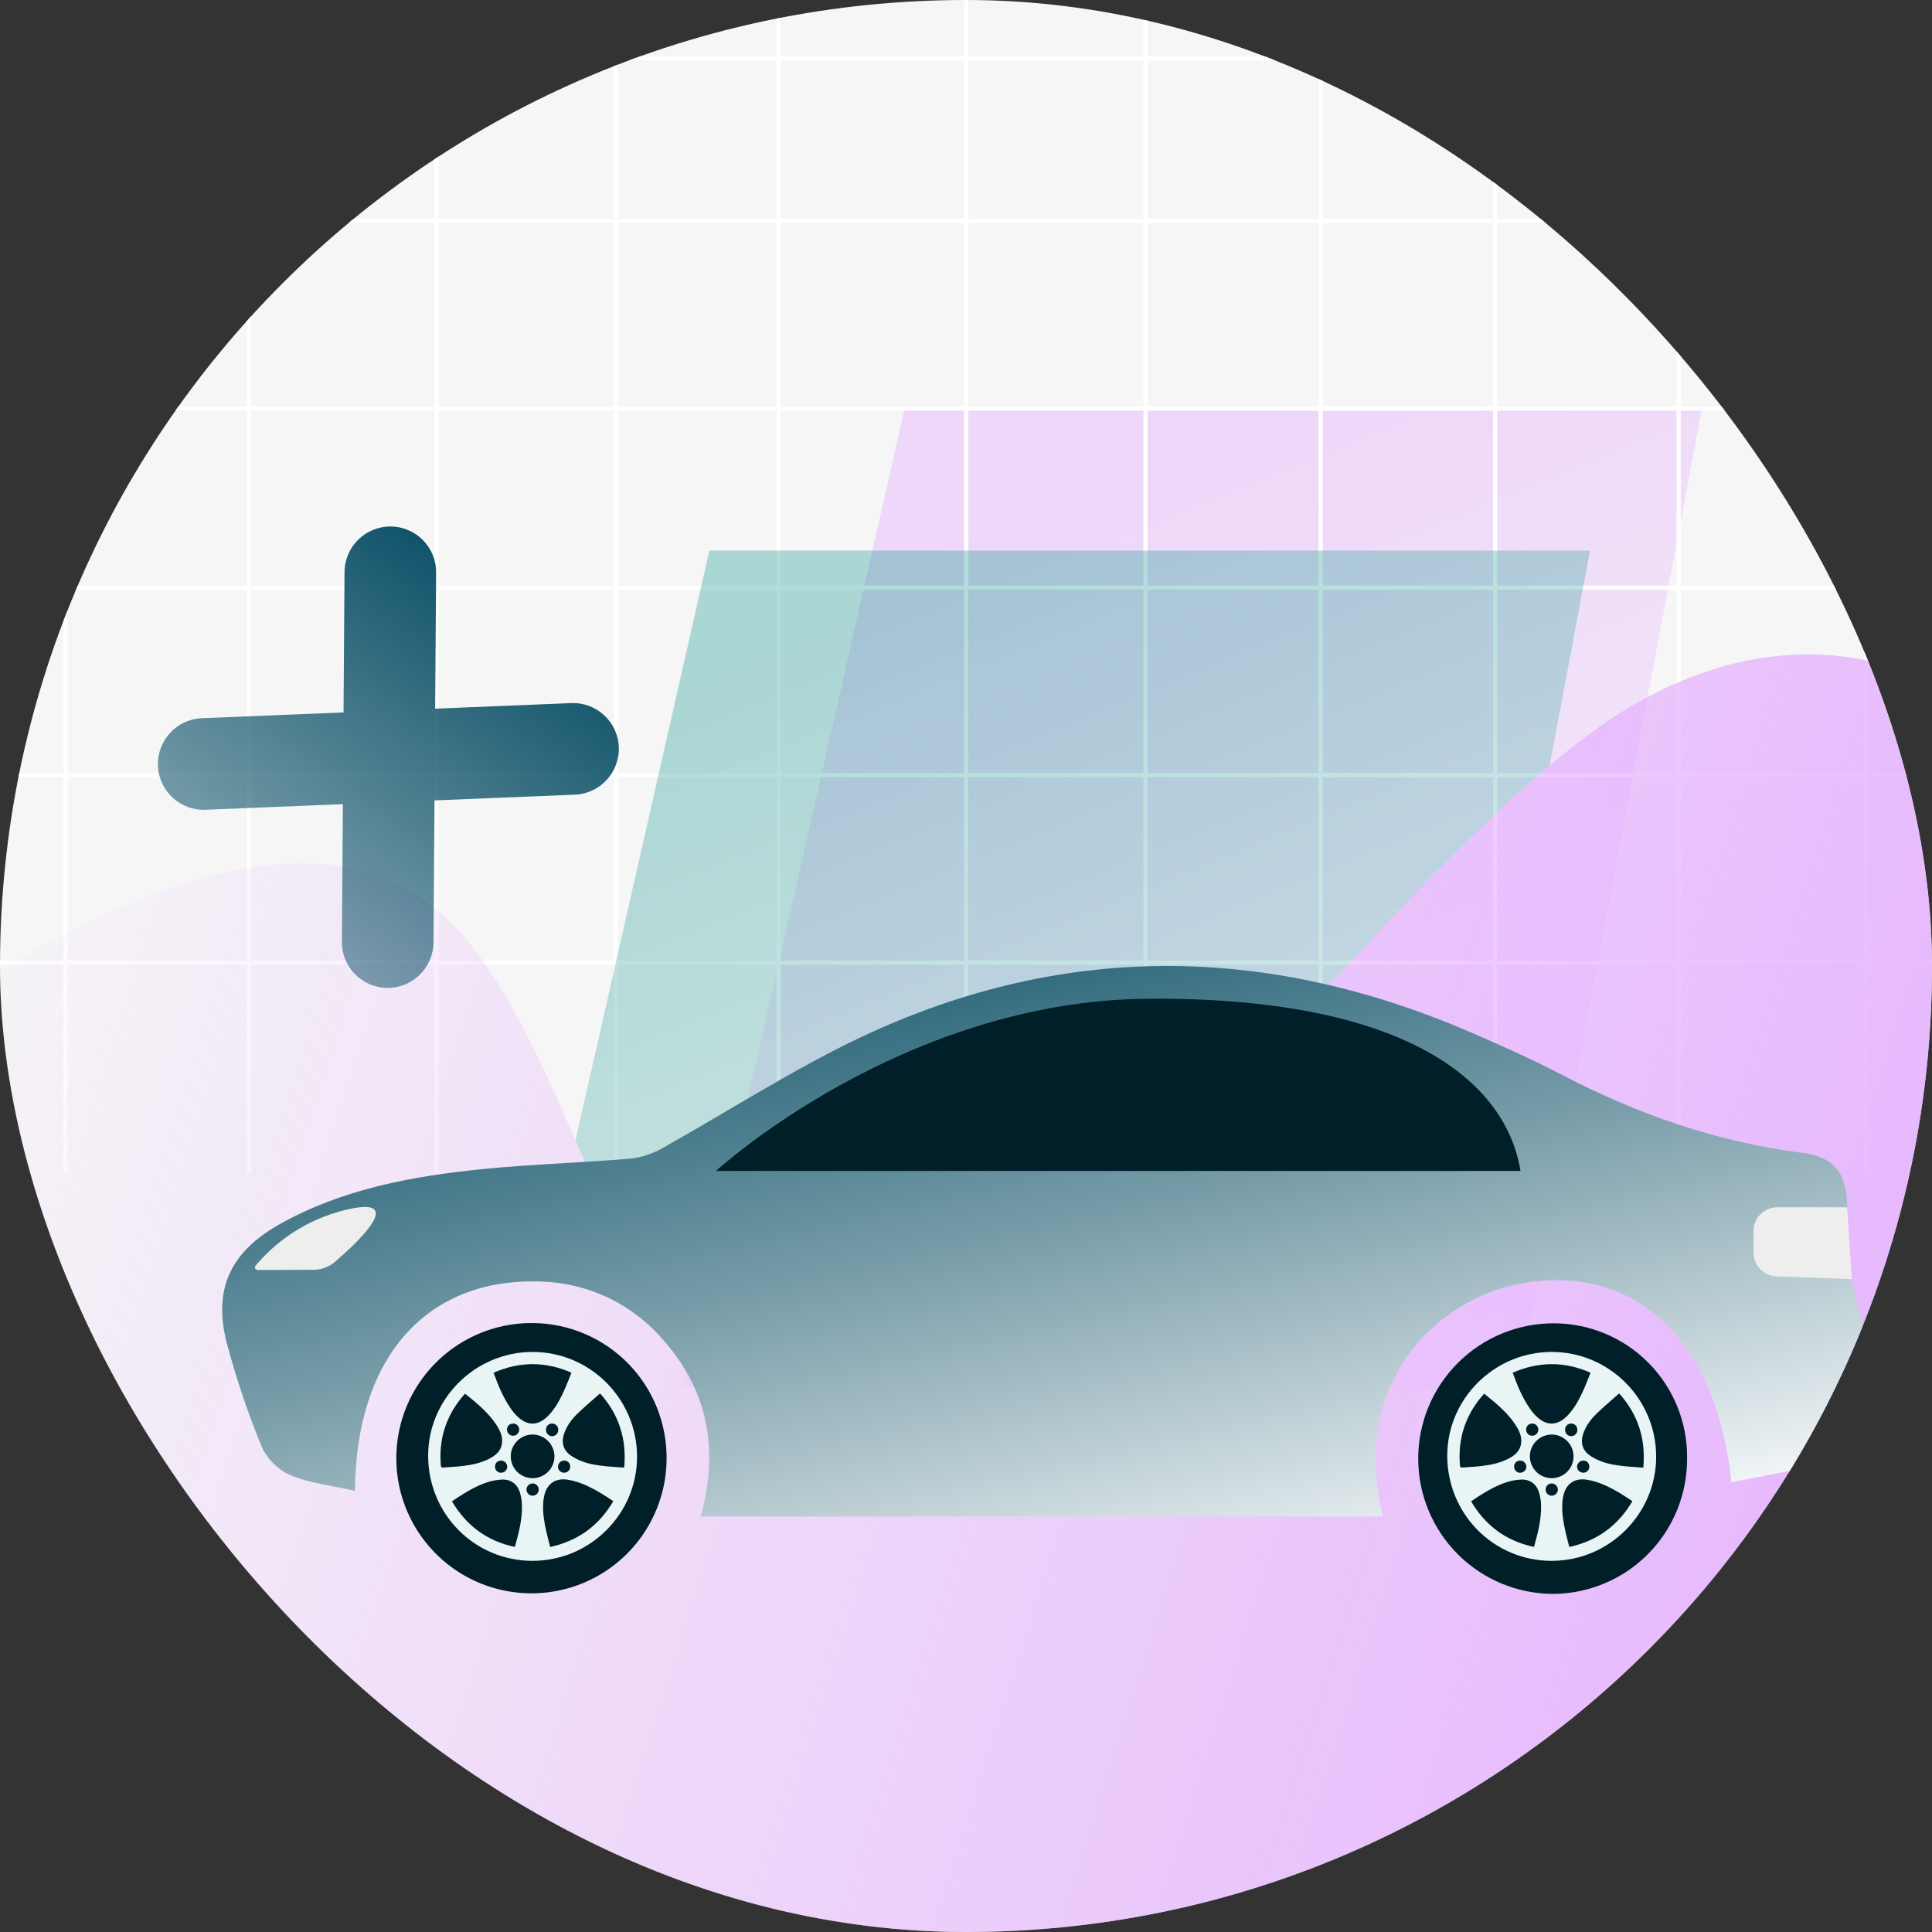
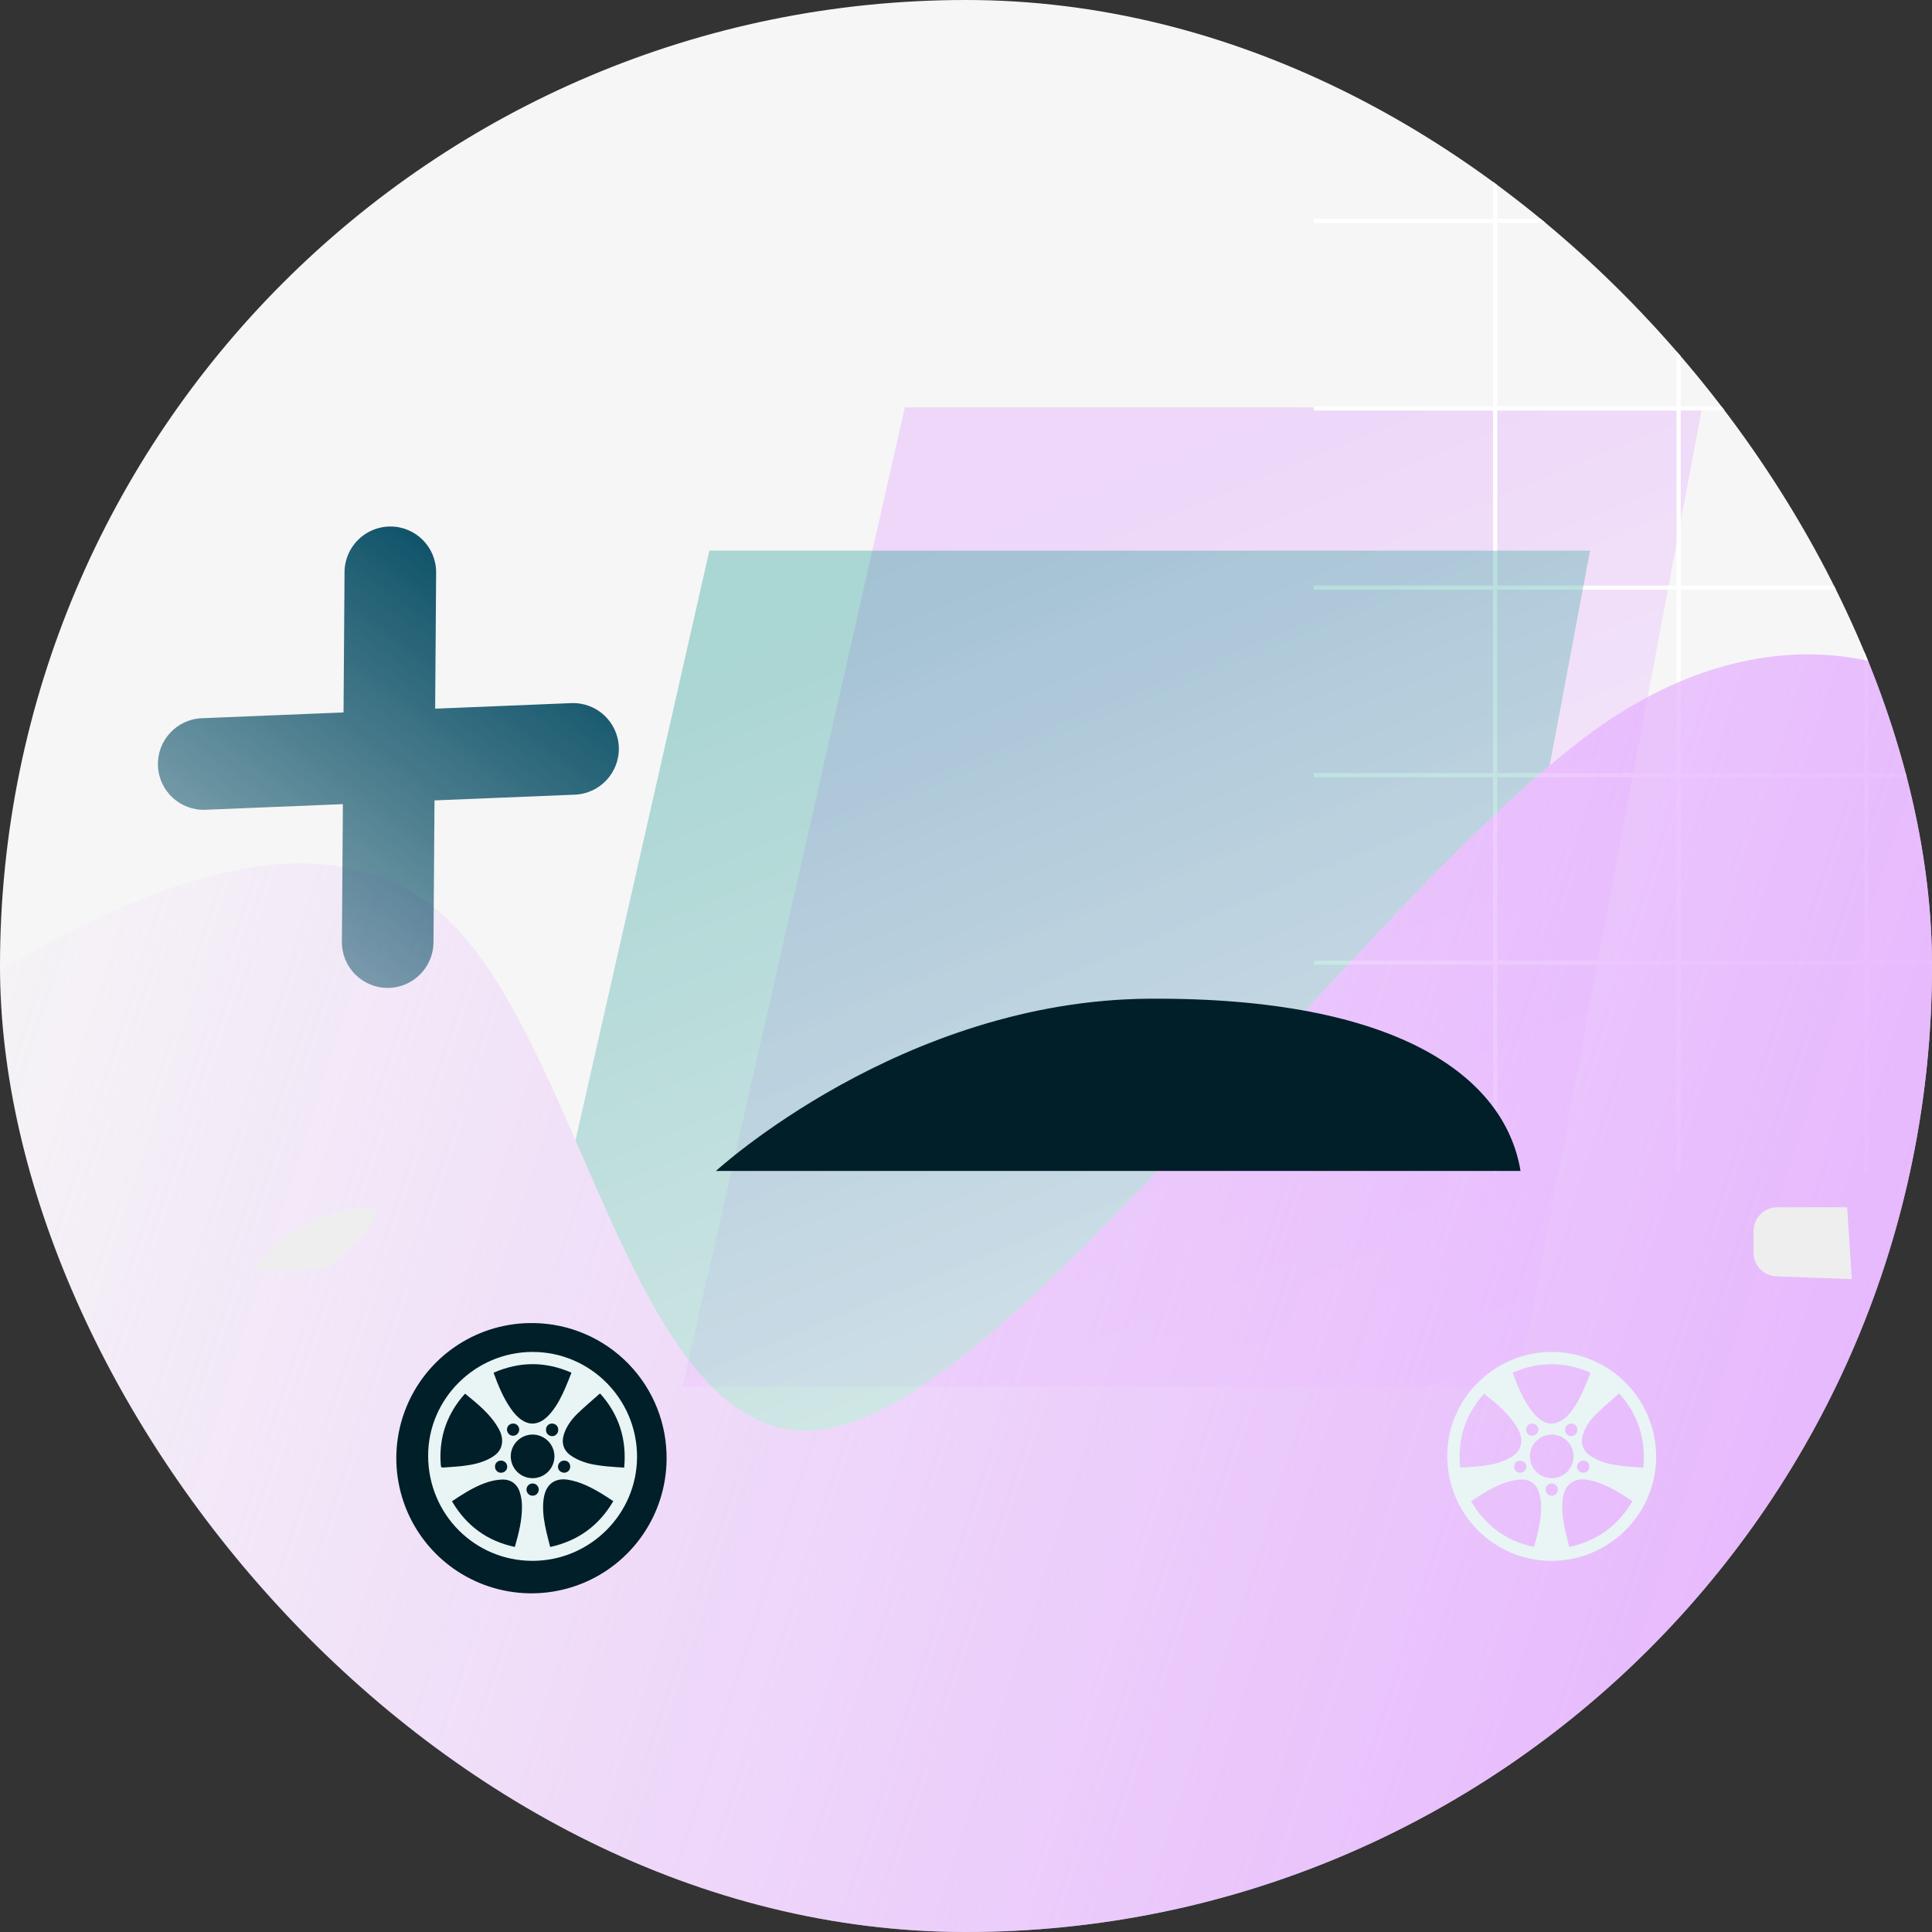
<svg xmlns="http://www.w3.org/2000/svg" width="200" height="200" viewBox="0 0 200 200" fill="none">
  <rect x="0" y="0" width="200" height="200" fill="#333333" stroke="none" />
  <g clip-path="url(#clip0_7683_70998)">
    <rect width="200" height="200" rx="100" fill="#F6F6F6" />
    <path d="M176.204 42.166H93.673L70.648 143.555H157.136L176.204 42.166Z" fill="url(#paint0_linear_7683_70998)" />
    <g clip-path="url(#clip1_7683_70998)">
-       <path fill-rule="evenodd" clip-rule="evenodd" d="M6.561 -47.652V-32.123H-12.001V-31.692H6.561V-12.713H-12.001V-12.281H6.561V5.835H-12.001V6.267H6.561V22.658H-12.001V23.089H6.561V42.069H-12.001V42.5H6.561V60.617H-12.001V61.048H6.561V80.027H-12.001V80.459H6.561V99.438H-12.001V99.869H6.561V121.437H6.993V99.869H25.555V121.437H25.987V99.869H44.981V121.437H45.413V99.869H63.543V121.437H63.975V99.869H80.379V121.437H80.811V99.869H99.804V121.437H100.236V99.869H118.367V121.437H118.799V99.869H136.498V121.437H136.929V99.869H153.333V99.438H136.929V80.459H153.333V80.027H136.929V61.048H153.333V60.617H136.929V42.5H153.333V42.069H136.929V23.089H153.333V22.658H136.929V6.267H153.333V5.835H136.929V-12.281H153.333V-12.713H136.929V-31.692H153.333V-32.123H136.929V-47.652H136.498V-32.123H118.799V-47.652H118.367V-32.123H100.236V-47.652H99.804V-32.123H80.811V-47.652H80.379V-32.123H63.975V-47.652H63.543V-32.123H45.413V-47.652H44.981V-32.123H25.987V-47.652H25.555V-32.123H6.993V-47.652H6.561ZM136.497 99.437V80.458H118.798V99.437H136.497ZM118.367 99.437V80.458H100.236V99.437H118.367ZM99.804 99.437V80.458H80.81V99.437H99.804ZM80.379 99.437V80.458H63.975V99.437H80.379ZM63.543 99.437V80.458H45.413V99.437H63.543ZM44.981 99.437V80.458H25.987V99.437H44.981ZM25.555 99.437V80.458H6.993V99.437H25.555ZM25.555 80.027H6.993V61.047H25.555V80.027ZM44.981 80.027H25.987V61.047H44.981V80.027ZM63.543 80.027H45.413V61.047H63.543V80.027ZM80.379 80.027H63.975V61.047H80.379V80.027ZM99.804 80.027H80.81V61.047H99.804V80.027ZM118.367 80.027H100.236V61.047H118.367V80.027ZM136.497 80.027H118.798V61.047H136.497V80.027ZM136.497 60.616V42.5H118.798V60.616H136.497ZM118.367 60.616V42.5H100.236V60.616H118.367ZM99.804 60.616V42.5H80.81V60.616H99.804ZM80.379 60.616V42.5H63.975V60.616H80.379ZM63.543 60.616V42.5H45.413V60.616H63.543ZM44.981 60.616V42.5H25.987V60.616H44.981ZM25.555 60.616V42.5H6.993V60.616H25.555ZM6.993 22.658V6.267H25.555V22.658H6.993ZM6.993 5.835H25.555V-12.281H6.993V5.835ZM25.987 22.658V6.267H44.981V22.658H25.987ZM25.987 5.835H44.981V-12.281H25.987V5.835ZM45.413 22.658V6.267H63.543V22.658H45.413ZM45.413 5.835H63.543V-12.281H45.413V5.835ZM63.975 22.658V6.267H80.379V22.658H63.975ZM63.975 5.835H80.379V-12.281H63.975V5.835ZM80.81 22.658V6.267H99.804V22.658H80.81ZM80.81 5.835H99.804V-12.281H80.81V5.835ZM100.236 22.658V6.267H118.367V22.658H100.236ZM100.236 5.835H118.367V-12.281H100.236V5.835ZM118.799 22.658V6.267H136.497V22.658H118.799ZM118.799 5.835H136.497V-12.281H118.799V5.835ZM136.497 42.068V23.089H118.799V42.068H136.497ZM118.367 42.068V23.089H100.236V42.068H118.367ZM99.804 42.068V23.089H80.81V42.068H99.804ZM80.379 42.068V23.089H63.975V42.068H80.379ZM63.543 42.068V23.089H45.413V42.068H63.543ZM44.981 42.068V23.089H25.987V42.068H44.981ZM25.555 42.068V23.089H6.993V42.068H25.555ZM6.993 -12.713H25.555V-31.692H6.993V-12.713ZM25.987 -12.713H44.981V-31.692H25.987V-12.713ZM45.413 -12.713H63.543V-31.692H45.413V-12.713ZM63.975 -12.713H80.379V-31.692H63.975V-12.713ZM80.811 -12.713H99.804V-31.692H80.811V-12.713ZM100.236 -12.713H118.367V-31.692H100.236V-12.713ZM118.799 -12.713H136.498V-31.692H118.799V-12.713Z" fill="white" />
-     </g>
+       </g>
    <g clip-path="url(#clip2_7683_70998)">
      <path fill-rule="evenodd" clip-rule="evenodd" d="M154.562 -47.651V-32.123H136V-31.691H154.562V-12.712H136V-12.281H154.562V5.836H136V6.267H154.562V22.658H136V23.09H154.562V42.069H136V42.501H154.562V60.617H136V61.048H154.562V80.028H136V80.459H154.562V99.438H136V99.87H154.562V121.437H154.994V99.87H173.556V121.437H173.988V99.87H192.982V121.437H193.414V99.87H211.544V121.437H211.976V99.87H228.38V121.437H228.811V99.87H247.805V121.437H248.237V99.87H266.368V121.437H266.8V99.87H284.499V121.437H284.93V99.87H301.334V99.438H284.93V80.459H301.334V80.028H284.93V61.048H301.334V60.617H284.93V42.501H301.334V42.069H284.93V23.09H301.334V22.658H284.93V6.267H301.334V5.836H284.93V-12.281H301.334V-12.712H284.93V-31.691H301.334V-32.123H284.93V-47.651H284.499V-32.123H266.8V-47.651H266.368V-32.123H248.237V-47.651H247.805V-32.123H228.811V-47.651H228.38V-32.123H211.976V-47.651H211.544V-32.123H193.414V-47.651H192.982V-32.123H173.988V-47.651H173.556V-32.123H154.994V-47.651H154.562ZM284.498 99.438V80.459H266.799V99.438H284.498ZM266.368 99.438V80.459H248.237V99.438H266.368ZM247.805 99.438V80.459H228.811V99.438H247.805ZM228.38 99.438V80.459H211.976V99.438H228.38ZM211.544 99.438V80.459H193.414V99.438H211.544ZM192.982 99.438V80.459H173.988V99.438H192.982ZM173.556 99.438V80.459H154.994V99.438H173.556ZM173.556 80.027H154.994V61.048H173.556V80.027ZM192.982 80.027H173.988V61.048H192.982V80.027ZM211.544 80.027H193.414V61.048H211.544V80.027ZM228.38 80.027H211.976V61.048H228.38V80.027ZM247.805 80.027H228.811V61.048H247.805V80.027ZM266.368 80.027H248.237V61.048H266.368V80.027ZM284.498 80.027H266.799V61.048H284.498V80.027ZM284.498 60.617V42.5H266.799V60.617H284.498ZM266.368 60.617V42.5H248.237V60.617H266.368ZM247.805 60.617V42.5H228.811V60.617H247.805ZM228.38 60.617V42.5H211.976V60.617H228.38ZM211.544 60.617V42.5H193.414V60.617H211.544ZM192.982 60.617V42.5H173.988V60.617H192.982ZM173.556 60.617V42.5H154.994V60.617H173.556ZM154.994 22.658V6.267H173.556V22.658H154.994ZM154.994 5.836H173.556V-12.281H154.994V5.836ZM173.988 22.658V6.267H192.982V22.658H173.988ZM173.988 5.836H192.982V-12.281H173.988V5.836ZM193.414 22.658V6.267H211.544V22.658H193.414ZM193.414 5.836H211.544V-12.281H193.414V5.836ZM211.976 22.658V6.267H228.38V22.658H211.976ZM211.976 5.836H228.38V-12.281H211.976V5.836ZM228.811 22.658V6.267H247.805V22.658H228.811ZM228.811 5.836H247.805V-12.281H228.811V5.836ZM248.237 22.658V6.267H266.368V22.658H248.237ZM248.237 5.836H266.368V-12.281H248.237V5.836ZM266.799 22.658V6.267H284.498V22.658H266.799ZM266.799 5.836H284.498V-12.281H266.799V5.836ZM284.498 42.069V23.09H266.799V42.069H284.498ZM266.368 42.069V23.09H248.237V42.069H266.368ZM247.805 42.069V23.09H228.811V42.069H247.805ZM228.38 42.069V23.09H211.976V42.069H228.38ZM211.544 42.069V23.09H193.414V42.069H211.544ZM192.982 42.069V23.09H173.988V42.069H192.982ZM173.556 42.069V23.09H154.994V42.069H173.556ZM154.994 -12.712H173.556V-31.691H154.994V-12.712ZM173.988 -12.712H192.982V-31.691H173.988V-12.712ZM193.414 -12.712H211.544V-31.691H193.414V-12.712ZM211.976 -12.712H228.38V-31.691H211.976V-12.712ZM228.811 -12.712H247.805V-31.691H228.811V-12.712ZM248.237 -12.712H266.368V-31.691H248.237V-12.712ZM266.8 -12.712H284.499V-31.691H266.8V-12.712Z" fill="white" />
    </g>
    <path fill-rule="evenodd" clip-rule="evenodd" d="M73.435 57H164.603L160.418 79.25C151.455 86.813 141.414 97.778 131.374 108.743C114.481 127.191 97.589 145.638 85.832 147.877C73.584 150.21 66.925 134.92 60.267 119.629C60.036 119.099 59.805 118.568 59.573 118.038L73.435 57Z" fill="url(#paint1_linear_7683_70998)" />
    <g clip-path="url(#clip3_7683_70998)">
      <path fill-rule="evenodd" clip-rule="evenodd" d="M222.118 240.666C222.118 240.666 230.489 134.576 222.369 102.218C214.25 69.859 188.011 57.899 163.657 76.634C139.302 95.37 105.431 144.145 85.833 147.877C66.235 151.609 60.949 110.23 47.074 95.912C33.2 81.593 10.76 94.317 -0.464 100.677L-11.681 107.013L-28.829 161.1L82.414 243.315L222.118 240.666Z" fill="url(#paint2_linear_7683_70998)" />
    </g>
    <g clip-path="url(#clip4_7683_70998)">
-       <path fill-rule="evenodd" clip-rule="evenodd" d="M186.33 152.087C189.634 151.512 191.903 149.379 192.425 146.368C193.042 142.912 193.544 138.997 192.514 135.777C191.407 132.394 191.328 129.115 191.247 125.762C191.24 125.441 191.232 125.12 191.223 124.798C191.113 121.427 189.932 119.769 186.518 119.335C177.673 118.211 169.439 115.321 161.598 111.217C158.592 109.648 155.481 108.268 152.371 106.92C130.388 97.389 108.562 97.546 87.077 108.368C83.118 110.369 79.291 112.618 75.462 114.868C73.359 116.104 71.256 117.34 69.13 118.536C68.049 119.232 66.838 119.7 65.57 119.911C63.173 120.125 60.769 120.267 58.366 120.41C55.554 120.576 52.743 120.742 49.944 121.024C42.641 121.767 35.447 123.079 28.934 126.738C23.779 129.645 22.007 133.539 23.523 139.211C24.495 142.825 25.696 146.373 27.12 149.834C27.748 151.147 28.831 152.187 30.168 152.762C31.554 153.315 33.047 153.598 34.557 153.884C35.285 154.021 36.018 154.16 36.744 154.33C36.854 140.393 44.251 132.149 56.196 132.672C58.6 132.764 60.959 133.358 63.119 134.416C65.28 135.474 67.195 136.972 68.743 138.814C73.406 144.12 74.394 150.315 72.538 156.986H143.16C139.605 142.871 149.098 134.177 157.86 132.787C169.502 130.962 177.709 138.804 179.231 153.441C180.053 153.284 180.854 153.126 181.642 152.971C183.238 152.657 184.78 152.353 186.33 152.087Z" fill="url(#paint3_linear_7683_70998)" />
-       <path d="M174.646 150.953C174.672 154.649 173.231 158.204 170.639 160.837C168.046 163.471 164.514 164.968 160.819 165C157.104 165 153.542 163.524 150.915 160.898C148.289 158.271 146.813 154.709 146.813 150.995C146.813 147.28 148.289 143.718 150.915 141.092C153.542 138.465 157.104 136.99 160.819 136.99C162.647 136.987 164.457 137.347 166.145 138.049C167.833 138.752 169.364 139.782 170.651 141.081C171.937 142.38 172.953 143.922 173.638 145.617C174.324 147.311 174.667 149.125 174.646 150.953Z" fill="#001F29" />
      <path d="M69.005 151.079C68.979 153.852 68.131 156.554 66.566 158.843C65.002 161.133 62.794 162.905 60.22 163.937C57.647 164.968 54.825 165.212 52.112 164.636C49.4 164.061 46.92 162.693 44.987 160.705C43.054 158.717 41.755 156.2 41.256 153.473C40.756 150.746 41.078 147.932 42.18 145.388C43.283 142.845 45.116 140.686 47.448 139.186C49.78 137.686 52.505 136.913 55.277 136.964C58.967 137.021 62.485 138.539 65.058 141.184C67.632 143.83 69.051 147.389 69.005 151.079Z" fill="#001F29" />
      <path d="M191.213 124.977H183.983C183.33 124.977 182.704 125.236 182.242 125.698C181.78 126.159 181.521 126.786 181.521 127.439V129.666C181.52 130.302 181.766 130.914 182.206 131.373C182.647 131.832 183.248 132.102 183.883 132.128L191.699 132.416L191.213 124.977H191.213Z" fill="#EEEEEE" />
-       <path d="M26.66 131.47C26.61 131.469 26.561 131.454 26.518 131.427C26.476 131.4 26.442 131.361 26.42 131.315C26.398 131.27 26.39 131.219 26.395 131.169C26.401 131.119 26.42 131.071 26.451 131.031C29.014 127.972 32.544 125.879 36.457 125.098C41.868 124.052 36.948 128.674 34.685 130.618C34.064 131.153 33.272 131.448 32.453 131.449L26.66 131.47Z" fill="#EEEEEE" />
+       <path d="M26.66 131.47C26.61 131.469 26.561 131.454 26.518 131.427C26.476 131.4 26.442 131.361 26.42 131.315C26.398 131.27 26.39 131.219 26.395 131.169C26.401 131.119 26.42 131.071 26.451 131.031C29.014 127.972 32.544 125.879 36.457 125.098C41.868 124.052 36.948 128.674 34.685 130.618C34.064 131.153 33.272 131.448 32.453 131.449Z" fill="#EEEEEE" />
      <path d="M74.112 121.218C74.112 121.218 93.34 103.548 118.977 103.386C144.613 103.224 155.785 111.401 157.406 121.218H74.112Z" fill="#001F29" />
      <path d="M44.321 150.707C44.312 144.811 49.185 139.959 55.125 139.952C61.086 139.945 65.945 144.812 65.947 150.792C65.949 156.718 61.093 161.567 55.147 161.578C49.147 161.588 44.331 156.752 44.321 150.707V150.707ZM64.617 151.926C64.886 148.973 64.077 146.435 62.129 144.259C62.097 144.274 62.066 144.292 62.036 144.313C61.261 145.005 60.461 145.669 59.722 146.396C59.133 146.978 58.645 147.656 58.38 148.464C58.093 149.339 58.319 150.127 59.069 150.661C59.421 150.904 59.801 151.103 60.201 151.256C61.041 151.589 61.933 151.705 62.825 151.796C63.407 151.857 63.993 151.883 64.617 151.926ZM63.489 155.399C63.082 155.134 62.702 154.872 62.309 154.637C61.208 153.978 60.079 153.389 58.788 153.18C57.553 152.981 56.652 153.552 56.354 154.77C56.279 155.092 56.236 155.421 56.225 155.752C56.188 156.715 56.351 157.658 56.565 158.592C56.682 159.103 56.82 159.609 56.954 160.143C59.837 159.509 61.994 157.946 63.489 155.399H63.489ZM53.298 160.136C53.712 158.687 54.08 157.25 54.031 155.749C54.015 155.321 53.943 154.896 53.815 154.487C53.544 153.608 52.859 153.121 51.941 153.164C51.468 153.188 51.001 153.271 50.549 153.411C49.447 153.752 48.458 154.331 47.492 154.946C47.26 155.094 47.033 155.252 46.788 155.416C48.282 157.945 50.424 159.529 53.297 160.138L53.298 160.136ZM59.158 142.101C56.452 140.915 53.785 140.929 51.096 142.104C51.57 143.423 52.092 144.686 52.878 145.819C53.199 146.282 53.561 146.701 54.036 147.013C54.648 147.416 55.289 147.494 55.961 147.158C56.403 146.937 56.744 146.598 57.052 146.225C57.692 145.452 58.136 144.564 58.532 143.65C58.749 143.147 58.943 142.635 59.158 142.101H59.158ZM48.144 144.271C48.023 144.407 47.91 144.529 47.805 144.656C46.126 146.709 45.411 149.057 45.635 151.7C45.65 151.876 45.709 151.934 45.883 151.92C46.573 151.861 47.267 151.836 47.955 151.751C48.928 151.629 49.887 151.429 50.76 150.948C51.352 150.621 51.84 150.194 51.955 149.48C52.049 148.904 51.888 148.372 51.609 147.876C50.765 146.382 49.456 145.337 48.144 144.271V144.271ZM57.396 150.775C57.396 150.177 57.16 149.603 56.74 149.177C56.319 148.752 55.748 148.51 55.15 148.503C53.91 148.495 52.879 149.51 52.873 150.744C52.869 151.344 53.103 151.921 53.524 152.348C53.945 152.775 54.519 153.017 55.119 153.021C55.718 153.026 56.295 152.791 56.722 152.37C57.15 151.949 57.392 151.375 57.396 150.775ZM54.502 154.195C54.5 154.363 54.565 154.525 54.683 154.646C54.8 154.766 54.961 154.834 55.129 154.836C55.297 154.838 55.459 154.773 55.579 154.655C55.7 154.537 55.768 154.377 55.77 154.209C55.772 154.04 55.707 153.878 55.589 153.758C55.471 153.638 55.311 153.569 55.143 153.568C54.974 153.566 54.812 153.631 54.692 153.749C54.572 153.866 54.504 154.027 54.502 154.195H54.502ZM52.509 151.84C52.509 151.482 52.227 151.205 51.86 151.202C51.779 151.2 51.699 151.214 51.624 151.244C51.548 151.274 51.48 151.318 51.422 151.375C51.365 151.431 51.319 151.499 51.288 151.573C51.257 151.648 51.241 151.727 51.241 151.808C51.236 152.167 51.503 152.453 51.847 152.458C52.216 152.461 52.507 152.189 52.508 151.838L52.509 151.84ZM58.383 152.454C58.465 152.458 58.548 152.445 58.625 152.416C58.703 152.387 58.773 152.343 58.834 152.286C58.894 152.23 58.942 152.162 58.975 152.086C59.009 152.011 59.027 151.929 59.028 151.846C59.04 151.495 58.791 151.217 58.45 151.201C58.364 151.195 58.278 151.207 58.196 151.235C58.115 151.263 58.04 151.307 57.975 151.365C57.911 151.423 57.859 151.493 57.822 151.571C57.785 151.649 57.765 151.734 57.761 151.82C57.752 152.165 58.022 152.439 58.383 152.454L58.383 152.454ZM53.125 147.366C52.748 147.37 52.472 147.646 52.483 148.007C52.493 148.347 52.779 148.632 53.107 148.629C53.192 148.629 53.277 148.612 53.355 148.58C53.434 148.547 53.505 148.499 53.564 148.438C53.624 148.377 53.671 148.306 53.702 148.227C53.734 148.148 53.749 148.063 53.747 147.978C53.747 147.897 53.73 147.817 53.698 147.742C53.667 147.668 53.621 147.6 53.563 147.543C53.505 147.486 53.437 147.441 53.361 147.411C53.286 147.38 53.206 147.365 53.125 147.366ZM56.522 148C56.517 148.087 56.53 148.174 56.56 148.257C56.59 148.338 56.637 148.413 56.698 148.476C56.759 148.539 56.832 148.589 56.912 148.622C56.993 148.656 57.08 148.672 57.167 148.671C57.255 148.669 57.341 148.649 57.42 148.613C57.5 148.576 57.571 148.524 57.629 148.458C57.687 148.393 57.731 148.316 57.758 148.233C57.785 148.15 57.794 148.062 57.786 147.975C57.776 147.623 57.502 147.364 57.14 147.366C57.057 147.365 56.975 147.381 56.899 147.413C56.822 147.445 56.753 147.492 56.696 147.551C56.638 147.61 56.593 147.68 56.563 147.757C56.533 147.834 56.519 147.917 56.522 147.999L56.522 148L56.522 148Z" fill="#E8F5F4" />
      <path d="M149.819 150.707C149.81 144.811 154.683 139.959 160.623 139.952C166.584 139.945 171.443 144.812 171.445 150.792C171.447 156.718 166.591 161.567 160.645 161.578C154.645 161.588 149.83 156.752 149.819 150.707L149.819 150.707ZM170.115 151.926C170.384 148.973 169.575 146.435 167.628 144.259C167.595 144.274 167.564 144.292 167.534 144.313C166.759 145.005 165.959 145.669 165.22 146.396C164.631 146.978 164.143 147.656 163.878 148.464C163.591 149.339 163.817 150.127 164.567 150.661C164.92 150.904 165.3 151.103 165.7 151.256C166.539 151.589 167.431 151.705 168.323 151.796C168.905 151.857 169.491 151.883 170.115 151.926ZM168.987 155.399C168.58 155.134 168.201 154.872 167.808 154.637C166.707 153.978 165.577 153.389 164.287 153.18C163.052 152.981 162.15 153.552 161.852 154.77C161.777 155.092 161.734 155.421 161.724 155.752C161.687 156.715 161.849 157.658 162.064 158.592C162.18 159.103 162.318 159.609 162.452 160.143C165.336 159.509 167.492 157.946 168.987 155.399ZM158.796 160.136C159.21 158.687 159.578 157.25 159.529 155.749C159.514 155.321 159.441 154.896 159.314 154.487C159.042 153.608 158.358 153.121 157.439 153.164C156.967 153.188 156.499 153.271 156.047 153.411C154.945 153.752 153.956 154.331 152.99 154.946C152.758 155.094 152.532 155.252 152.286 155.416C153.781 157.945 155.922 159.529 158.796 160.138L158.796 160.136L158.796 160.136ZM164.656 142.101C161.95 140.915 159.284 140.929 156.594 142.104C157.068 143.423 157.59 144.686 158.377 145.819C158.697 146.282 159.06 146.701 159.534 147.013C160.147 147.416 160.788 147.494 161.459 147.158C161.901 146.937 162.242 146.598 162.55 146.225C163.19 145.452 163.635 144.564 164.03 143.65C164.248 143.147 164.441 142.635 164.656 142.101ZM153.643 144.271C153.521 144.407 153.408 144.529 153.304 144.656C151.624 146.709 150.91 149.057 151.133 151.7C151.148 151.876 151.208 151.934 151.381 151.92C152.071 151.861 152.766 151.836 153.453 151.751C154.426 151.629 155.385 151.429 156.258 150.948C156.851 150.621 157.338 150.194 157.453 149.48C157.547 148.904 157.387 148.372 157.107 147.876C156.263 146.382 154.955 145.337 153.643 144.271V144.271ZM162.894 150.775C162.894 150.177 162.659 149.603 162.238 149.177C161.818 148.752 161.246 148.51 160.648 148.503C159.409 148.495 158.377 149.51 158.371 150.744C158.367 151.344 158.602 151.921 159.023 152.348C159.444 152.775 160.017 153.017 160.617 153.021C161.217 153.026 161.794 152.791 162.221 152.37C162.648 151.949 162.89 151.375 162.895 150.775H162.894ZM160 154.195C159.998 154.363 160.063 154.525 160.181 154.646C160.298 154.766 160.459 154.834 160.627 154.836C160.796 154.838 160.958 154.773 161.078 154.655C161.198 154.537 161.267 154.377 161.268 154.209C161.27 154.04 161.205 153.878 161.087 153.758C160.97 153.638 160.809 153.569 160.641 153.568C160.472 153.566 160.31 153.631 160.19 153.749C160.07 153.866 160.002 154.027 160 154.195ZM158.007 151.84C158.007 151.482 157.725 151.205 157.358 151.202C157.277 151.2 157.197 151.214 157.122 151.244C157.047 151.274 156.979 151.318 156.921 151.375C156.863 151.431 156.818 151.499 156.786 151.573C156.755 151.648 156.739 151.727 156.739 151.808C156.734 152.167 157.001 152.453 157.345 152.458C157.714 152.461 158.006 152.189 158.006 151.838L158.007 151.84ZM163.881 152.454C163.964 152.458 164.046 152.445 164.124 152.416C164.201 152.387 164.272 152.343 164.332 152.286C164.392 152.23 164.44 152.162 164.474 152.086C164.507 152.011 164.525 151.929 164.527 151.846C164.538 151.495 164.289 151.217 163.949 151.201C163.863 151.195 163.776 151.207 163.694 151.235C163.613 151.263 163.538 151.307 163.473 151.365C163.409 151.423 163.357 151.493 163.321 151.571C163.283 151.649 163.263 151.734 163.259 151.82C163.25 152.165 163.52 152.439 163.881 152.454V152.454ZM158.623 147.366C158.247 147.37 157.97 147.646 157.981 148.007C157.991 148.347 158.277 148.632 158.606 148.629C158.691 148.629 158.775 148.612 158.853 148.58C158.932 148.547 159.003 148.499 159.063 148.438C159.122 148.377 159.169 148.306 159.2 148.227C159.232 148.148 159.247 148.063 159.246 147.978C159.245 147.897 159.228 147.817 159.197 147.742C159.165 147.668 159.119 147.6 159.061 147.543C159.003 147.486 158.935 147.441 158.86 147.411C158.785 147.38 158.704 147.365 158.623 147.366ZM162.02 148C162.015 148.087 162.028 148.174 162.058 148.257C162.089 148.338 162.136 148.413 162.196 148.476C162.257 148.539 162.33 148.589 162.411 148.622C162.492 148.656 162.578 148.672 162.666 148.671C162.753 148.669 162.839 148.649 162.919 148.613C162.998 148.576 163.069 148.524 163.127 148.458C163.185 148.393 163.229 148.316 163.256 148.233C163.283 148.15 163.293 148.062 163.284 147.975C163.275 147.623 163.001 147.364 162.638 147.366C162.555 147.365 162.473 147.381 162.397 147.413C162.321 147.445 162.252 147.492 162.194 147.551C162.136 147.61 162.091 147.68 162.061 147.757C162.031 147.834 162.017 147.917 162.02 147.999L162.02 148V148Z" fill="#E8F5F4" />
    </g>
    <g clip-path="url(#clip5_7683_70998)">
      <path fill-rule="evenodd" clip-rule="evenodd" d="M40.441 54.504C37.823 54.488 35.685 56.598 35.666 59.217L35.563 73.75L20.899 74.349C18.282 74.455 16.246 76.664 16.35 79.281C16.455 81.898 18.66 83.933 21.275 83.826L35.495 83.245L35.393 97.495C35.374 100.114 37.482 102.25 40.1 102.267C42.718 102.282 44.856 100.172 44.874 97.553L44.979 82.857L59.509 82.263C62.125 82.156 64.161 79.948 64.058 77.331C63.953 74.715 61.748 72.679 59.131 72.787L45.047 73.362L45.148 59.276C45.166 56.656 43.059 54.52 40.441 54.504Z" fill="url(#paint4_linear_7683_70998)" />
    </g>
  </g>
  <defs>
    <linearGradient id="paint0_linear_7683_70998" x1="123.426" y1="42.166" x2="180.807" y2="181.98" gradientUnits="userSpaceOnUse">
      <stop stop-color="#E2A6FF" stop-opacity="0.39" />
      <stop offset="1" stop-color="white" stop-opacity="0.35" />
    </linearGradient>
    <linearGradient id="paint1_linear_7683_70998" x1="106.301" y1="57" x2="169.687" y2="211.446" gradientUnits="userSpaceOnUse">
      <stop stop-color="#1E9993" stop-opacity="0.35" />
      <stop offset="1" stop-color="white" stop-opacity="0.35" />
    </linearGradient>
    <linearGradient id="paint2_linear_7683_70998" x1="245.64" y1="166.479" x2="-5.307" y2="86.913" gradientUnits="userSpaceOnUse">
      <stop stop-color="#E2A6FF" />
      <stop offset="0.49" stop-color="#E2A6FF" stop-opacity="0.5" />
      <stop offset="1" stop-color="#E2A6FF" stop-opacity="0" />
    </linearGradient>
    <linearGradient id="paint3_linear_7683_70998" x1="23" y1="100" x2="43.263" y2="189.618" gradientUnits="userSpaceOnUse">
      <stop stop-color="#004860" />
      <stop offset="0.503" stop-color="#7A9EAA" />
      <stop offset="1" stop-color="white" />
    </linearGradient>
    <linearGradient id="paint4_linear_7683_70998" x1="54.715" y1="55.933" x2="24.458" y2="97.462" gradientUnits="userSpaceOnUse">
      <stop stop-color="#004860" />
      <stop offset="1" stop-color="#004860" stop-opacity="0.45" />
    </linearGradient>
    <clipPath id="clip0_7683_70998">
      <rect width="200" height="200" rx="100" fill="white" />
    </clipPath>
    <clipPath id="clip1_7683_70998">
      <rect width="165.333" height="169.088" fill="white" transform="translate(-12 -47.651)" />
    </clipPath>
    <clipPath id="clip2_7683_70998">
      <rect width="165.333" height="169.088" fill="white" transform="translate(136 -47.651)" />
    </clipPath>
    <clipPath id="clip3_7683_70998">
      <rect width="221.192" height="183.275" fill="white" transform="translate(21.956) rotate(14.953)" />
    </clipPath>
    <clipPath id="clip4_7683_70998">
      <rect width="170.106" height="65" fill="white" transform="translate(23 100)" />
    </clipPath>
    <clipPath id="clip5_7683_70998">
      <rect width="40.1" height="41.187" fill="white" transform="translate(35.332 50) rotate(34.507)" />
    </clipPath>
  </defs>
</svg>